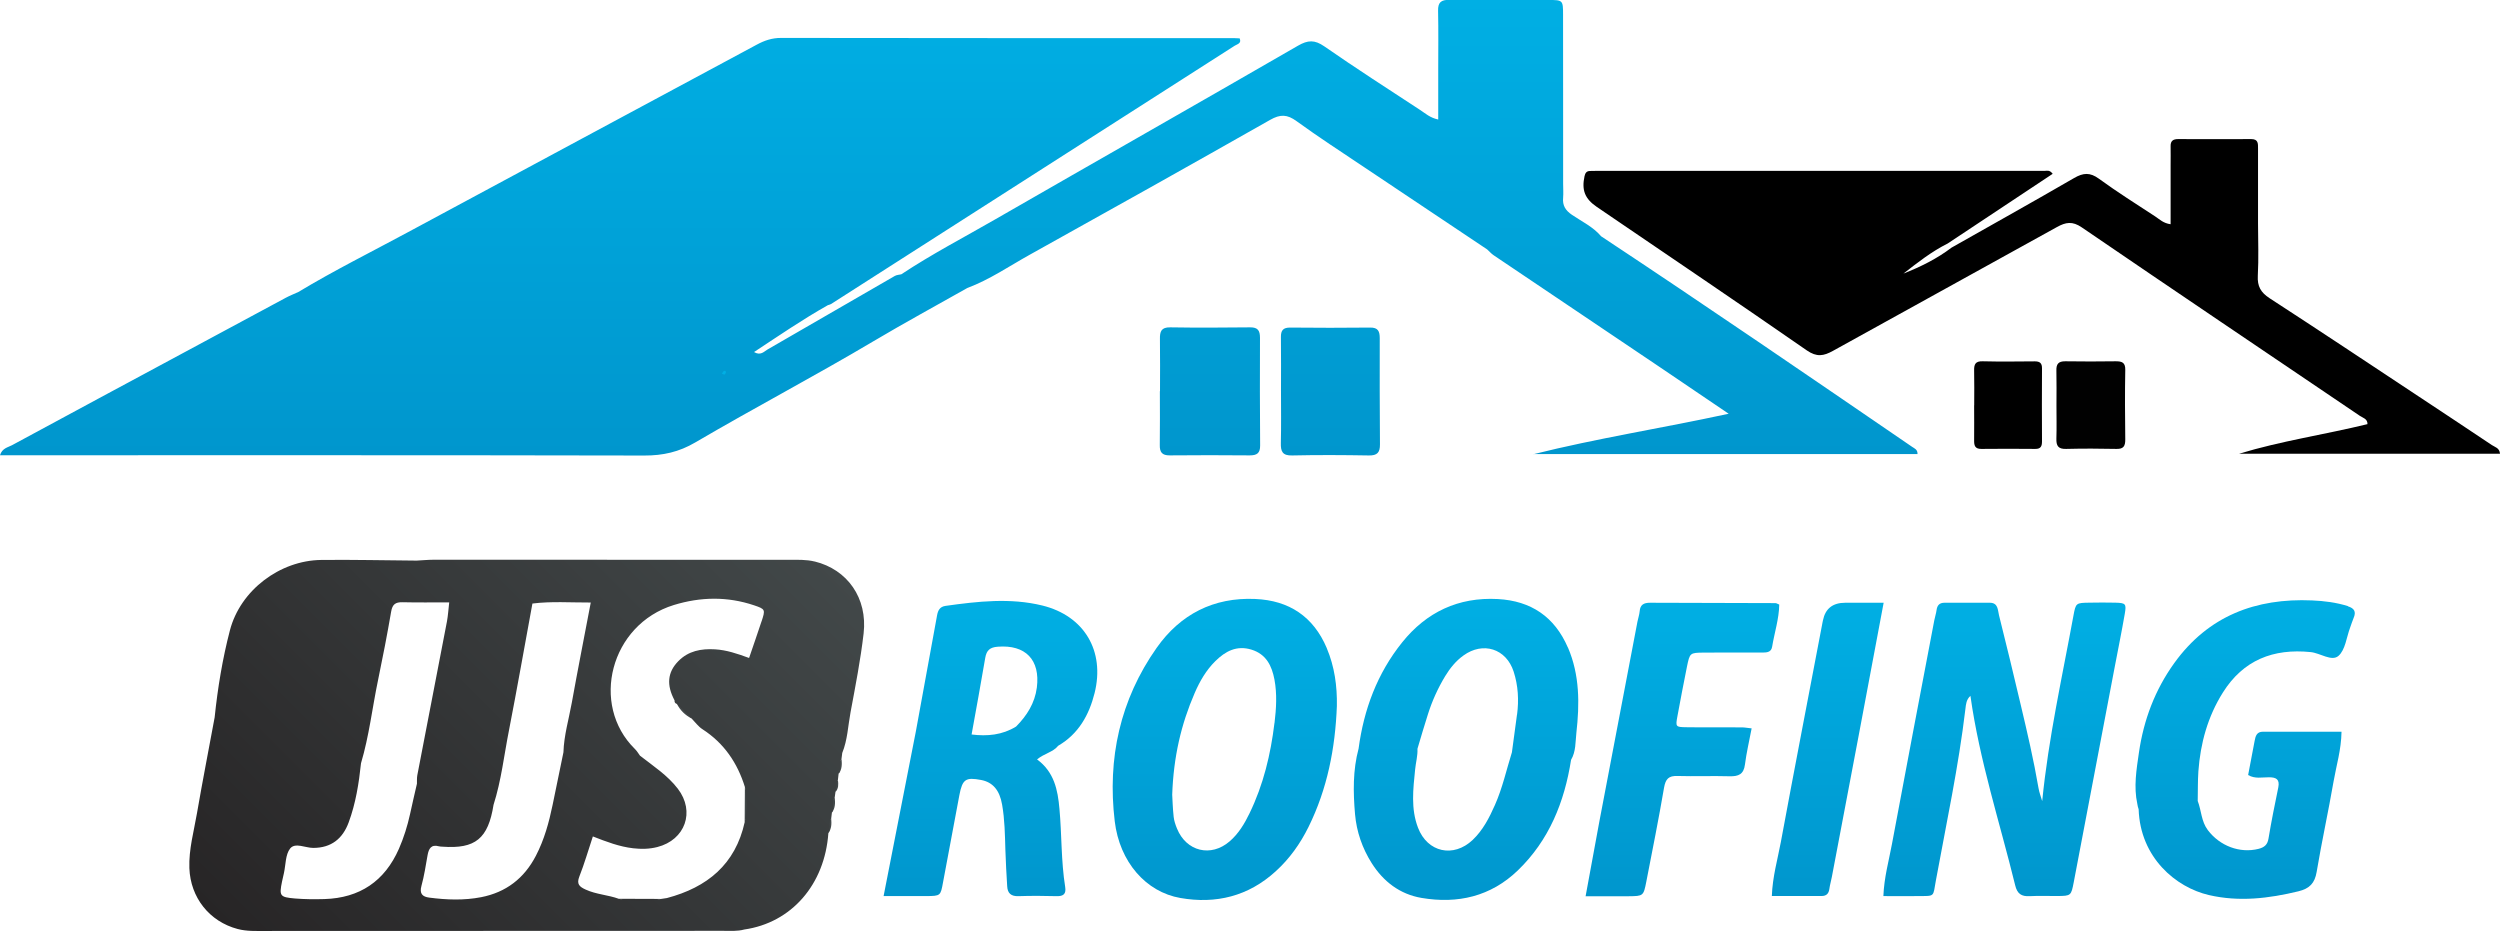
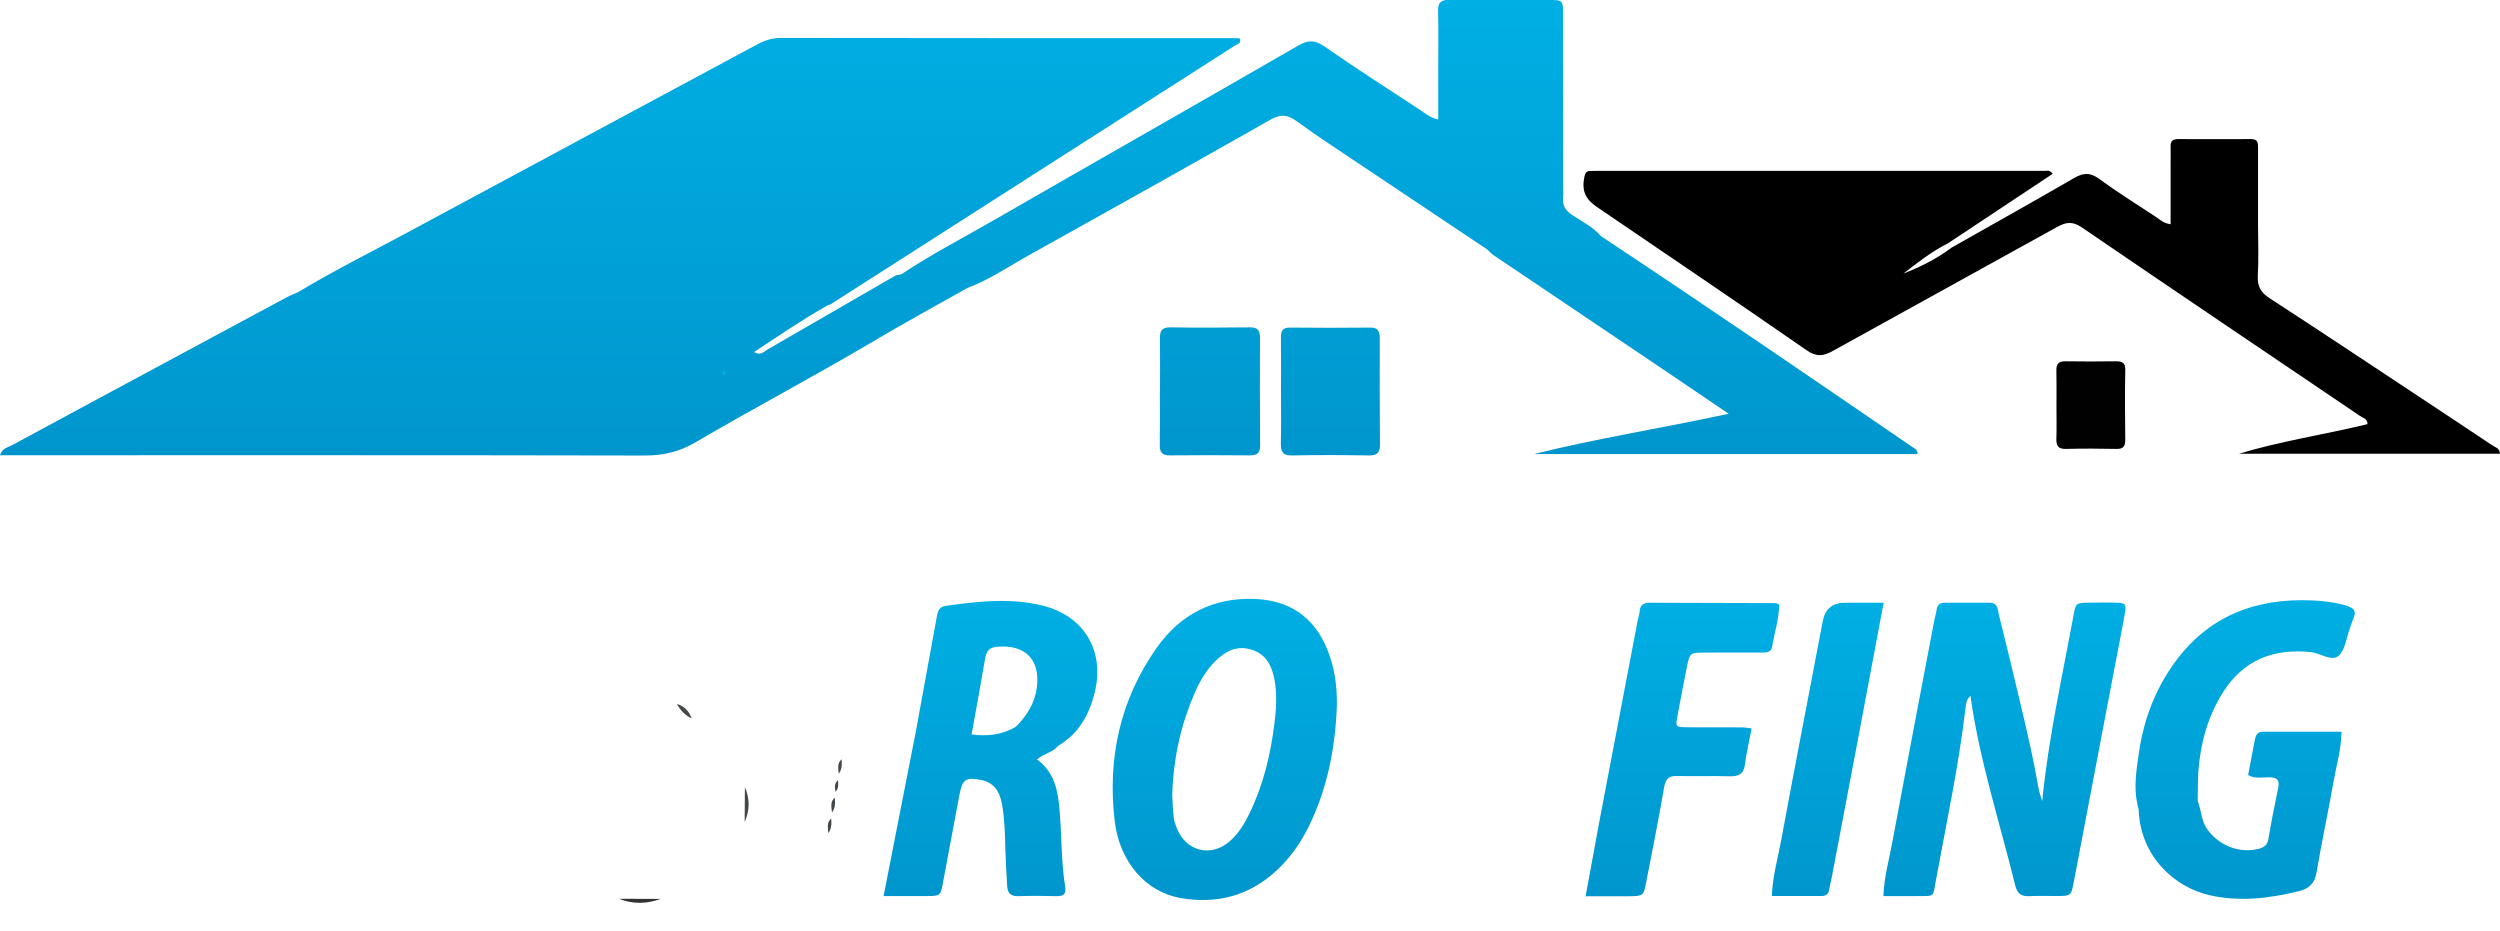
<svg xmlns="http://www.w3.org/2000/svg" xmlns:xlink="http://www.w3.org/1999/xlink" id="Layer_2" data-name="Layer 2" viewBox="0 0 344.05 128.12">
  <defs>
    <style>      .cls-1 {        fill: url(#linear-gradient);      }      .cls-1, .cls-2, .cls-3, .cls-4, .cls-5, .cls-6, .cls-7, .cls-8, .cls-9, .cls-10, .cls-11, .cls-12, .cls-13, .cls-14 {        stroke-width: 0px;      }      .cls-2 {        fill: url(#linear-gradient-4);      }      .cls-3 {        fill: url(#linear-gradient-2);      }      .cls-4 {        fill: url(#linear-gradient-3);      }      .cls-5 {        fill: url(#linear-gradient-8);      }      .cls-6 {        fill: url(#linear-gradient-9);      }      .cls-7 {        fill: url(#linear-gradient-7);      }      .cls-8 {        fill: url(#linear-gradient-5);      }      .cls-9 {        fill: url(#linear-gradient-6);      }      .cls-11 {        fill: #424849;      }      .cls-12 {        fill: #323334;      }      .cls-13 {        fill: #00afe4;      }      .cls-14 {        fill: #010101;      }    </style>
    <linearGradient id="linear-gradient" x1="131.94" y1="62.69" x2="131.94" y2="0" gradientUnits="userSpaceOnUse">
      <stop offset="0" stop-color="#0096cd" />
      <stop offset="1" stop-color="#00afe4" />
    </linearGradient>
    <linearGradient id="linear-gradient-2" x1="275.85" y1="123.34" x2="275.85" y2="82.93" xlink:href="#linear-gradient" />
    <linearGradient id="linear-gradient-3" x1="231.54" y1="123.33" x2="231.54" y2="82.93" xlink:href="#linear-gradient" />
    <linearGradient id="linear-gradient-4" x1="251.54" y1="123.31" x2="251.54" y2="82.94" xlink:href="#linear-gradient" />
    <linearGradient id="linear-gradient-5" x1="309" y1="123.69" x2="309" y2="82.6" xlink:href="#linear-gradient" />
    <linearGradient id="linear-gradient-6" x1="168.55" y1="123.87" x2="168.55" y2="82.42" xlink:href="#linear-gradient" />
    <linearGradient id="linear-gradient-7" x1="136.31" y1="123.33" x2="136.31" y2="82.7" xlink:href="#linear-gradient" />
    <linearGradient id="linear-gradient-8" x1="201.75" y1="123.85" x2="201.75" y2="82.42" xlink:href="#linear-gradient" />
    <linearGradient id="linear-gradient-9" x1="105.92" y1="69.14" x2="39.08" y2="135.98" gradientUnits="userSpaceOnUse">
      <stop offset="0" stop-color="#424849" />
      <stop offset="1" stop-color="#272526" />
    </linearGradient>
  </defs>
  <g id="Layer_1-2" data-name="Layer 1">
    <path class="cls-1" d="M211.02,62.51c8.71-2.18,17.63-3.57,26.88-5.57-3.38-2.29-6.4-4.35-9.42-6.38-7.64-5.14-15.29-10.28-22.92-15.43-.33-.22-.59-.53-.89-.8-5.64-3.77-11.29-7.54-16.93-11.32-3.12-2.09-6.28-4.14-9.31-6.34-1.29-.94-2.24-.97-3.64-.17-10.98,6.23-22,12.4-33.03,18.53-2.85,1.58-5.55,3.45-8.63,4.6-4.3,2.43-8.64,4.79-12.89,7.31-8.1,4.81-16.44,9.19-24.56,13.95-2.23,1.31-4.45,1.81-7.01,1.8-28.63-.06-57.26-.04-85.89-.04H0c.29-.97,1.09-1.08,1.65-1.38,7.94-4.3,15.9-8.57,23.85-12.85,4.61-2.48,9.21-4.97,13.83-7.44.56-.3,1.15-.53,1.72-.79,4.93-2.97,10.08-5.53,15.14-8.26,15.96-8.61,31.96-17.17,47.93-25.77,1.07-.58,2.13-.95,3.39-.94,20.79.03,41.58.03,62.37.03.24,0,.48.02.72.03.31.7-.35.8-.69,1.02-18.51,11.86-37.02,23.7-55.54,35.54-.13.08-.29.11-.44.16-3.46,1.95-6.73,4.19-10.16,6.45.92.54,1.38-.08,1.87-.36,5.84-3.36,11.66-6.74,17.5-10.11.26-.15.6-.16.9-.23,4.19-2.78,8.66-5.1,13.01-7.61,13.85-7.97,27.75-15.86,41.58-23.85,1.37-.79,2.29-.83,3.62.09,4.33,3.01,8.77,5.86,13.18,8.75.71.46,1.36,1.08,2.5,1.32,0-2.39,0-4.6,0-6.81,0-2.72.04-5.44-.02-8.15-.03-1.17.42-1.52,1.55-1.51,4.56.04,9.11,0,13.67.02,1.95,0,1.98.04,1.98,2.02.02,7.75,0,15.51.01,23.26,0,.64.05,1.28,0,1.92-.11,1.08.32,1.76,1.22,2.37,1.37.93,2.91,1.65,4.01,2.95,0,0,0,0,0,0,0,0,0,0,0,0,14.38,9.51,28.6,19.26,42.82,28.99.3.21.74.34.72.98h-52.87ZM159.62,53.83c0,2.47.03,4.94-.01,7.41-.02.99.31,1.44,1.37,1.43,3.67-.04,7.33-.03,11,0,.99,0,1.45-.29,1.44-1.36-.04-4.94-.04-9.88-.02-14.82,0-.98-.28-1.45-1.35-1.44-3.67.04-7.33.06-11,0-1.25-.02-1.44.58-1.42,1.62.04,2.39.01,4.78.01,7.17h-.01ZM176.29,53.78c0,2.4.04,4.79-.02,7.19-.03,1.16.22,1.75,1.57,1.71,3.51-.08,7.03-.06,10.54,0,1.15.02,1.54-.4,1.53-1.52-.04-4.87-.04-9.74-.03-14.61,0-.95-.22-1.49-1.33-1.47-3.67.04-7.35.04-11.02,0-.94,0-1.26.39-1.25,1.29.03,2.48.01,4.95.01,7.43h-.02Z" />
    <path class="cls-14" d="M283.01,55.8c0-1.6.03-3.2-.01-4.79-.03-.9.27-1.3,1.23-1.29,2.32.04,4.64.03,6.95,0,.84,0,1.32.16,1.3,1.18-.06,3.2-.04,6.39,0,9.59,0,.88-.22,1.31-1.2,1.29-2.32-.05-4.64-.06-6.95,0-1.1.03-1.36-.45-1.33-1.43.05-1.52.01-3.04.01-4.56Z" />
-     <path class="cls-10" d="M271.69,55.78c0-1.59.03-3.19-.01-4.78-.02-.86.17-1.31,1.18-1.28,2.39.06,4.78.03,7.17.01.7,0,1,.25.99.97-.02,3.35-.02,6.7,0,10.04,0,.66-.16,1.05-.93,1.04-2.47-.02-4.94-.03-7.41,0-.92.01-1.01-.5-1-1.21.02-1.59,0-3.19,0-4.78Z" />
    <path class="cls-10" d="M344.05,62.45c-.06-.82-.71-.92-1.12-1.2-3.32-2.23-6.65-4.42-9.98-6.63-6.86-4.54-13.71-9.1-20.61-13.58-1.21-.79-1.7-1.64-1.62-3.09.13-2.39.04-4.8.03-7.19,0-3.44,0-6.88,0-10.32,0-.66.05-1.3-.93-1.3-3.36.02-6.72.01-10.08,0-.68,0-1.04.26-1.02.97.02.88,0,1.76,0,2.64,0,2.68,0,5.36,0,8.11-1.01-.14-1.52-.68-2.1-1.06-2.61-1.71-5.25-3.37-7.76-5.2-1.23-.9-2.16-.83-3.42-.1-5.59,3.24-11.24,6.39-16.87,9.58-2.01,1.53-4.26,2.64-6.62,3.57,1.94-1.51,3.87-3.03,6.09-4.14h0s0,0,0,0c4.81-3.19,9.62-6.39,14.45-9.59-.41-.55-.75-.41-1.04-.41-20.47,0-40.94,0-61.42,0-.4,0-.8,0-1.2.02-.48,0-.67.27-.77.72-.41,1.92.04,3.1,1.7,4.23,9.64,6.57,19.31,13.09,28.89,19.74,1.38.95,2.31.78,3.61.06,10.26-5.7,20.55-11.33,30.81-17.03,1.23-.68,2.13-.84,3.42.04,12.73,8.7,25.53,17.31,38.29,25.95.4.27,1.05.39,1.03,1.13-5.89,1.44-11.89,2.31-17.66,4.07h35.9Z" />
    <path class="cls-11" d="M115.43,106.48c-.06-.7-.25-1.43.39-1.99.06.7.06,1.39-.39,1.99Z" />
    <path class="cls-11" d="M114.5,111.82c-.08-.72-.28-1.47.38-2.05.07.72.08,1.43-.38,2.05Z" />
    <path class="cls-11" d="M114,114.65c-.06-.71-.26-1.44.39-2.01.06.71.06,1.4-.39,2.01Z" />
    <path class="cls-11" d="M114.99,108.98c-.11-.58-.21-1.16.33-1.61.07.57.09,1.14-.33,1.61Z" />
    <path class="cls-13" d="M99.92,51.2c-.06.12-.1.29-.2.34-.08.04-.23-.07-.36-.11.07-.12.12-.26.22-.34.14-.12.27-.06.34.12Z" />
    <path class="cls-12" d="M85.17,123.69c1.91,0,3.83.01,5.74.02-1.92.71-3.83.73-5.74-.02Z" />
    <path class="cls-11" d="M102.48,113.12c0-1.6.02-3.19.03-4.79.7,1.6.69,3.2-.03,4.79Z" />
    <path class="cls-11" d="M95.18,98.88c-.89-.45-1.56-1.12-2.02-2,1.03.31,1.69.99,2.02,2Z" />
    <g>
      <path class="cls-3" d="M281.05,110.23c.86-8.67,2.75-17.07,4.3-25.52.32-1.74.36-1.74,2.17-1.77,1.2-.02,2.4-.03,3.6,0,1.42.04,1.53.15,1.29,1.54-.42,2.44-.92,4.86-1.38,7.29-1.88,9.88-3.75,19.75-5.64,29.63-.36,1.88-.39,1.89-2.24,1.91-1.28.01-2.56-.05-3.83.02-1.14.06-1.71-.33-1.99-1.49-2.12-8.66-4.91-17.16-6.16-26.08-.57.52-.62,1.18-.69,1.8-.94,7.93-2.62,15.74-4.06,23.59-.43,2.36-.07,2.14-2.53,2.17-1.51.02-3.01,0-4.7,0,.1-2.56.75-4.85,1.18-7.16,1.91-10.28,3.88-20.54,5.83-30.81.09-.47.25-.93.31-1.4.09-.65.4-1,1.09-1,2.08.01,4.15,0,6.23,0,1.18,0,1.09,1.02,1.27,1.71,1.03,4.1,2.02,8.21,2.99,12.33.9,3.8,1.79,7.61,2.45,11.47.1.6.33,1.18.5,1.77Z" />
      <path class="cls-4" d="M241.06,100.24c-.35,1.84-.72,3.39-.92,4.97-.17,1.35-.88,1.65-2.11,1.62-2.39-.07-4.79.03-7.19-.04-1.2-.04-1.62.41-1.83,1.59-.74,4.32-1.6,8.62-2.44,12.93-.39,2-.42,2.01-2.43,2.03-1.9.01-3.8,0-5.93,0,.67-3.62,1.27-6.97,1.9-10.32,1.74-9.17,3.49-18.33,5.24-27.49.09-.47.26-.93.3-1.4.07-.92.57-1.18,1.43-1.18,5.75.03,11.5.03,17.25.05.15,0,.29.11.53.2-.03,1.97-.66,3.87-.98,5.81-.14.85-.88.79-1.52.79-2.64,0-5.27-.01-7.9.01-1.89.02-1.91.04-2.3,1.93-.46,2.27-.89,4.54-1.31,6.81-.27,1.46-.25,1.51,1.18,1.53,2.55.04,5.11,0,7.67.02.39,0,.78.08,1.37.14Z" />
      <path class="cls-2" d="M259.23,82.94c-1.19,6.35-2.31,12.3-3.43,18.24-1.23,6.5-2.46,13-3.7,19.5-.1.55-.27,1.09-.34,1.64-.09.67-.42.99-1.09.99-2.22,0-4.44,0-6.83,0,.1-2.67.79-5.03,1.24-7.43,1.87-10.11,3.83-20.2,5.75-30.3.01-.08.03-.16.05-.23q.49-2.4,3.06-2.4c1.66,0,3.33,0,5.28,0Z" />
      <path class="cls-8" d="M323.14,83.42c-1.62-.51-3.29-.72-4.95-.79-7.75-.34-14.28,2.13-18.95,8.6-2.67,3.7-4.23,7.85-4.88,12.34-.34,2.35-.74,4.71-.22,7.07.04.25.09.49.18.73.22,6.66,5.13,10.76,9.68,11.81,4.15.96,8.23.47,12.31-.52,1.53-.37,2.25-1.11,2.51-2.68.7-4.17,1.61-8.3,2.33-12.46.38-2.18,1.05-4.33,1.09-6.82-3.67,0-7.25,0-10.83,0-.85,0-1.01.62-1.13,1.27-.29,1.56-.59,3.13-.89,4.69.95.56,1.93.3,2.86.31,1,0,1.51.27,1.29,1.39-.48,2.34-.96,4.69-1.35,7.05-.14.87-.6,1.21-1.37,1.41-2.59.65-5.34-.41-6.98-2.58-.91-1.21-.88-2.69-1.39-4.01.03-1.36,0-2.72.09-4.07.28-3.88,1.29-7.54,3.37-10.85,2.81-4.48,6.95-6.09,12.08-5.57,1.32.13,2.89,1.33,3.82.53.95-.82,1.11-2.55,1.61-3.89.17-.45.3-.91.49-1.35.37-.86.08-1.32-.79-1.59Z" />
      <path class="cls-9" d="M182.59,89.19c-1.84-4.34-5.18-6.56-9.85-6.76-5.73-.25-10.3,2.11-13.55,6.71-5.05,7.16-6.81,15.25-5.78,23.88.67,5.62,4.31,9.74,9.03,10.56,4.9.86,9.36-.24,13.11-3.66,1.92-1.74,3.39-3.81,4.53-6.12,2.59-5.24,3.68-10.85,3.9-16.64.05-2.75-.32-5.42-1.39-7.96ZM175.39,99.51c-.52,4.3-1.52,8.48-3.42,12.4-.7,1.45-1.52,2.82-2.75,3.88-2.57,2.22-5.96,1.39-7.24-1.76-.21-.51-.4-1.06-.46-1.61-.13-1.19-.16-2.39-.2-3.05.18-5.22,1.23-9.7,3.09-13.99.7-1.62,1.58-3.15,2.85-4.4,1.37-1.35,2.92-2.2,4.96-1.58,2.05.63,2.81,2.24,3.17,4.12.37,1.98.25,3.99.01,5.97Z" />
      <path class="cls-7" d="M143.44,83.33c-4.42-1.08-8.87-.57-13.31.05-.8.11-1.05.64-1.17,1.3-.98,5.33-1.95,10.65-2.92,15.98h0c-1.46,7.47-2.93,14.95-4.44,22.66,2.22,0,4.05.01,5.88,0,1.96-.02,1.96-.03,2.3-1.89.75-4,1.49-8.01,2.25-12.01.42-2.19.87-2.48,2.99-2.08,1.58.3,2.54,1.37,2.89,3.39.36,2.05.39,4.13.45,6.21.05,1.68.15,3.35.25,5.03.05.96.53,1.39,1.54,1.36,1.76-.06,3.52-.05,5.28,0,.94.02,1.31-.32,1.16-1.27-.57-3.56-.46-7.17-.79-10.76-.23-2.6-.72-5.05-3.08-6.79,1-.83,2.2-.99,2.91-1.88,2.8-1.63,4.25-4.23,5.01-7.26,1.44-5.78-1.42-10.62-7.2-12.04ZM142.69,94.63c-.28,2.14-1.37,3.86-2.86,5.36-1.9,1.17-3.97,1.36-6.12,1.09.63-3.52,1.29-7.03,1.88-10.55.18-1.05.66-1.45,1.72-1.53,3.82-.3,5.87,1.8,5.38,5.63Z" />
-       <path class="cls-5" d="M215.77,89.11c-1.83-4.23-5.07-6.42-9.64-6.67-5.42-.29-9.82,1.79-13.17,5.97-3.42,4.26-5.27,9.22-5.99,14.61-.8,2.97-.75,6.01-.49,9.03.21,2.4.99,4.67,2.29,6.73,1.62,2.56,3.89,4.28,6.85,4.79,4.98.85,9.54-.19,13.27-3.79,4.3-4.15,6.41-9.4,7.32-15.21,0,0,0,0,0,0,.68-1.15.59-2.47.73-3.71.45-3.98.47-7.96-1.16-11.75ZM208.77,98.33c-.23,1.73-.47,3.47-.7,5.2-.76,2.43-1.3,4.92-2.34,7.26-.78,1.76-1.65,3.46-3.06,4.8-2.64,2.5-6.22,1.72-7.52-1.67-1.01-2.62-.67-5.34-.4-8.03.09-.95.37-1.87.32-2.84.48-1.6.94-3.2,1.45-4.78.58-1.83,1.37-3.57,2.36-5.21.67-1.1,1.47-2.1,2.52-2.85,2.69-1.95,5.88-.95,6.91,2.22.62,1.92.73,3.91.47,5.91Z" />
    </g>
-     <path class="cls-6" d="M112.13,77.28c-1.17-.29-2.38-.24-3.57-.24-16.28,0-32.56-.01-48.84-.01-.79,0-1.59.08-2.38.12,0,0,0,0,0,0-4.38-.03-8.76-.14-13.14-.09-5.68.07-11.12,4.16-12.56,9.69-1.02,3.91-1.68,7.93-2.1,11.97-.81,4.39-1.67,8.78-2.43,13.18-.43,2.51-1.14,4.98-1.05,7.57.15,4.05,2.75,7.35,6.65,8.38,1.25.33,2.54.27,3.81.27,21.01,0,42.02,0,63.04-.02.96,0,1.92.08,2.86-.18h0s0,0,0,0c6.5-.93,11.08-6.18,11.58-13.27.41-.61-.04-1.4.39-2.01.03-.28.07-.55.1-.83.37-.64-.06-1.42.38-2.05.04-.26.07-.53.11-.79.24-.51.03-1.11.33-1.61.03-.3.07-.6.1-.89.43-.6-.03-1.38.39-1.99.04-.29.07-.57.11-.86.73-1.79.79-3.72,1.14-5.59.67-3.6,1.38-7.21,1.8-10.85.56-4.87-2.23-8.81-6.74-9.91ZM57.38,107.85c-.32,1.4-.65,2.79-.95,4.19-.36,1.64-.86,3.23-1.53,4.77-1.96,4.46-5.39,6.77-10.25,6.92-1.35.04-2.71.03-4.06-.08-2.08-.18-2.18-.35-1.78-2.32.08-.39.18-.78.26-1.16.26-1.16.2-2.57.86-3.4.69-.86,2.09-.08,3.17-.08,2.5,0,4.06-1.28,4.88-3.5.97-2.62,1.41-5.38,1.7-8.15,1.12-3.75,1.55-7.64,2.35-11.46.65-3.12,1.26-6.26,1.8-9.41.17-1,.59-1.31,1.56-1.29,2.07.05,4.14.02,6.43.02-.11.96-.16,1.8-.31,2.62-1.35,7.06-2.72,14.11-4.08,21.17-.07.38-.04.79-.05,1.19ZM77.54,103.53c-.5,2.41-1,4.83-1.49,7.24-.5,2.42-1.15,4.79-2.3,7-1.61,3.11-4.11,5.03-7.53,5.7-2.37.46-4.76.37-7.14.06-.94-.12-1.38-.53-1.08-1.62.38-1.38.59-2.8.84-4.21.16-.9.49-1.53,1.57-1.23.15.04.32.04.48.05,4.53.33,6.29-1.11,7.03-5.76,1.07-3.35,1.45-6.85,2.13-10.28,1.13-5.8,2.15-11.61,3.22-17.42,2.62-.33,5.24-.13,8.03-.14-.9,4.73-1.79,9.25-2.61,13.79-.41,2.27-1.08,4.49-1.15,6.82ZM104.81,85.49c-.54,1.65-1.12,3.29-1.72,5.06-1.61-.59-3.11-1.1-4.7-1.19-1.89-.11-3.66.21-5.05,1.64-1.48,1.52-1.64,3.26-.51,5.38-.02.25.08.43.33.5.69.65,1.35,1.33,2.02,2,.49.5.92,1.11,1.5,1.48,2.97,1.92,4.81,4.64,5.84,7.97.25,1.6.3,3.2-.03,4.79-1.28,5.84-5.16,9-10.71,10.47-.29.04-.57.08-.86.13-1.91.31-3.83.35-5.74-.02-1.49-.55-3.12-.6-4.59-1.28-.85-.39-1.27-.75-.86-1.79.7-1.77,1.22-3.6,1.86-5.52,1.87.73,3.64,1.41,5.55,1.63,1.13.13,2.22.11,3.32-.17,3.84-.98,5.24-4.88,2.82-8.03-1.42-1.85-3.38-3.12-5.2-4.54-.23-.31-.43-.66-.71-.93-6.18-6.08-3.39-17.12,5.37-19.81,3.69-1.13,7.37-1.19,11.03.04,1.57.53,1.57.59,1.04,2.21Z" />
  </g>
</svg>